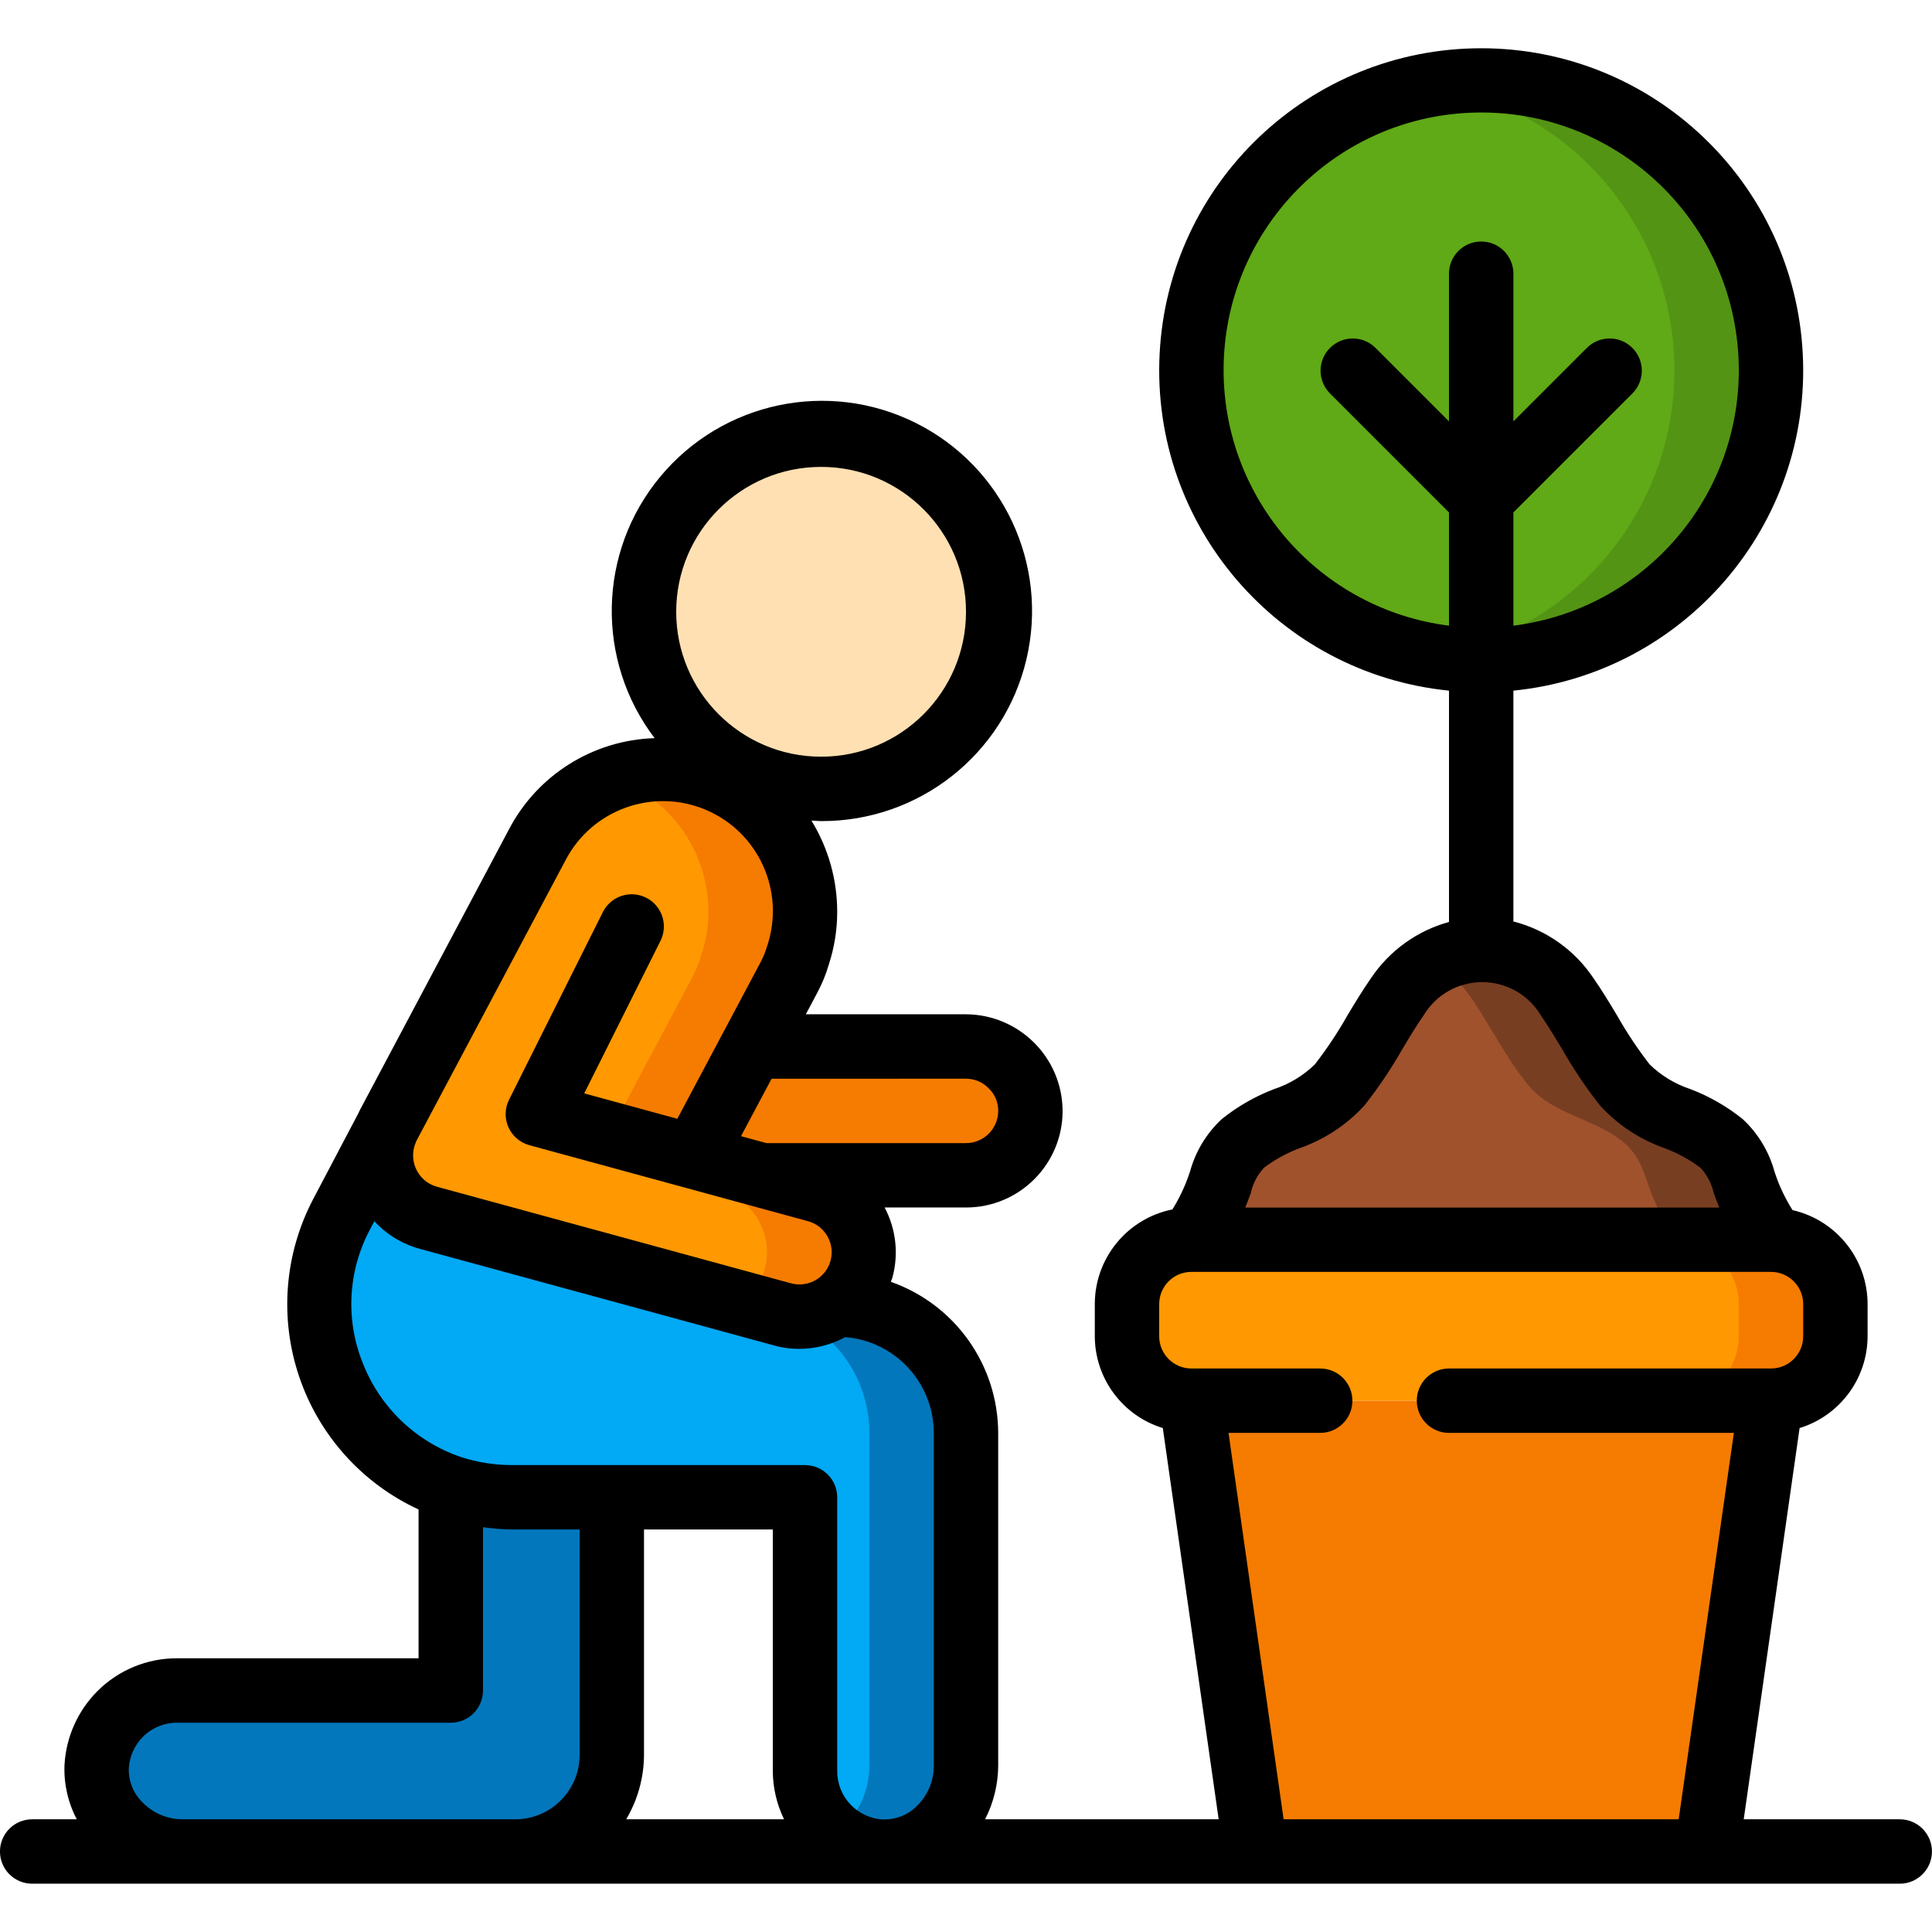
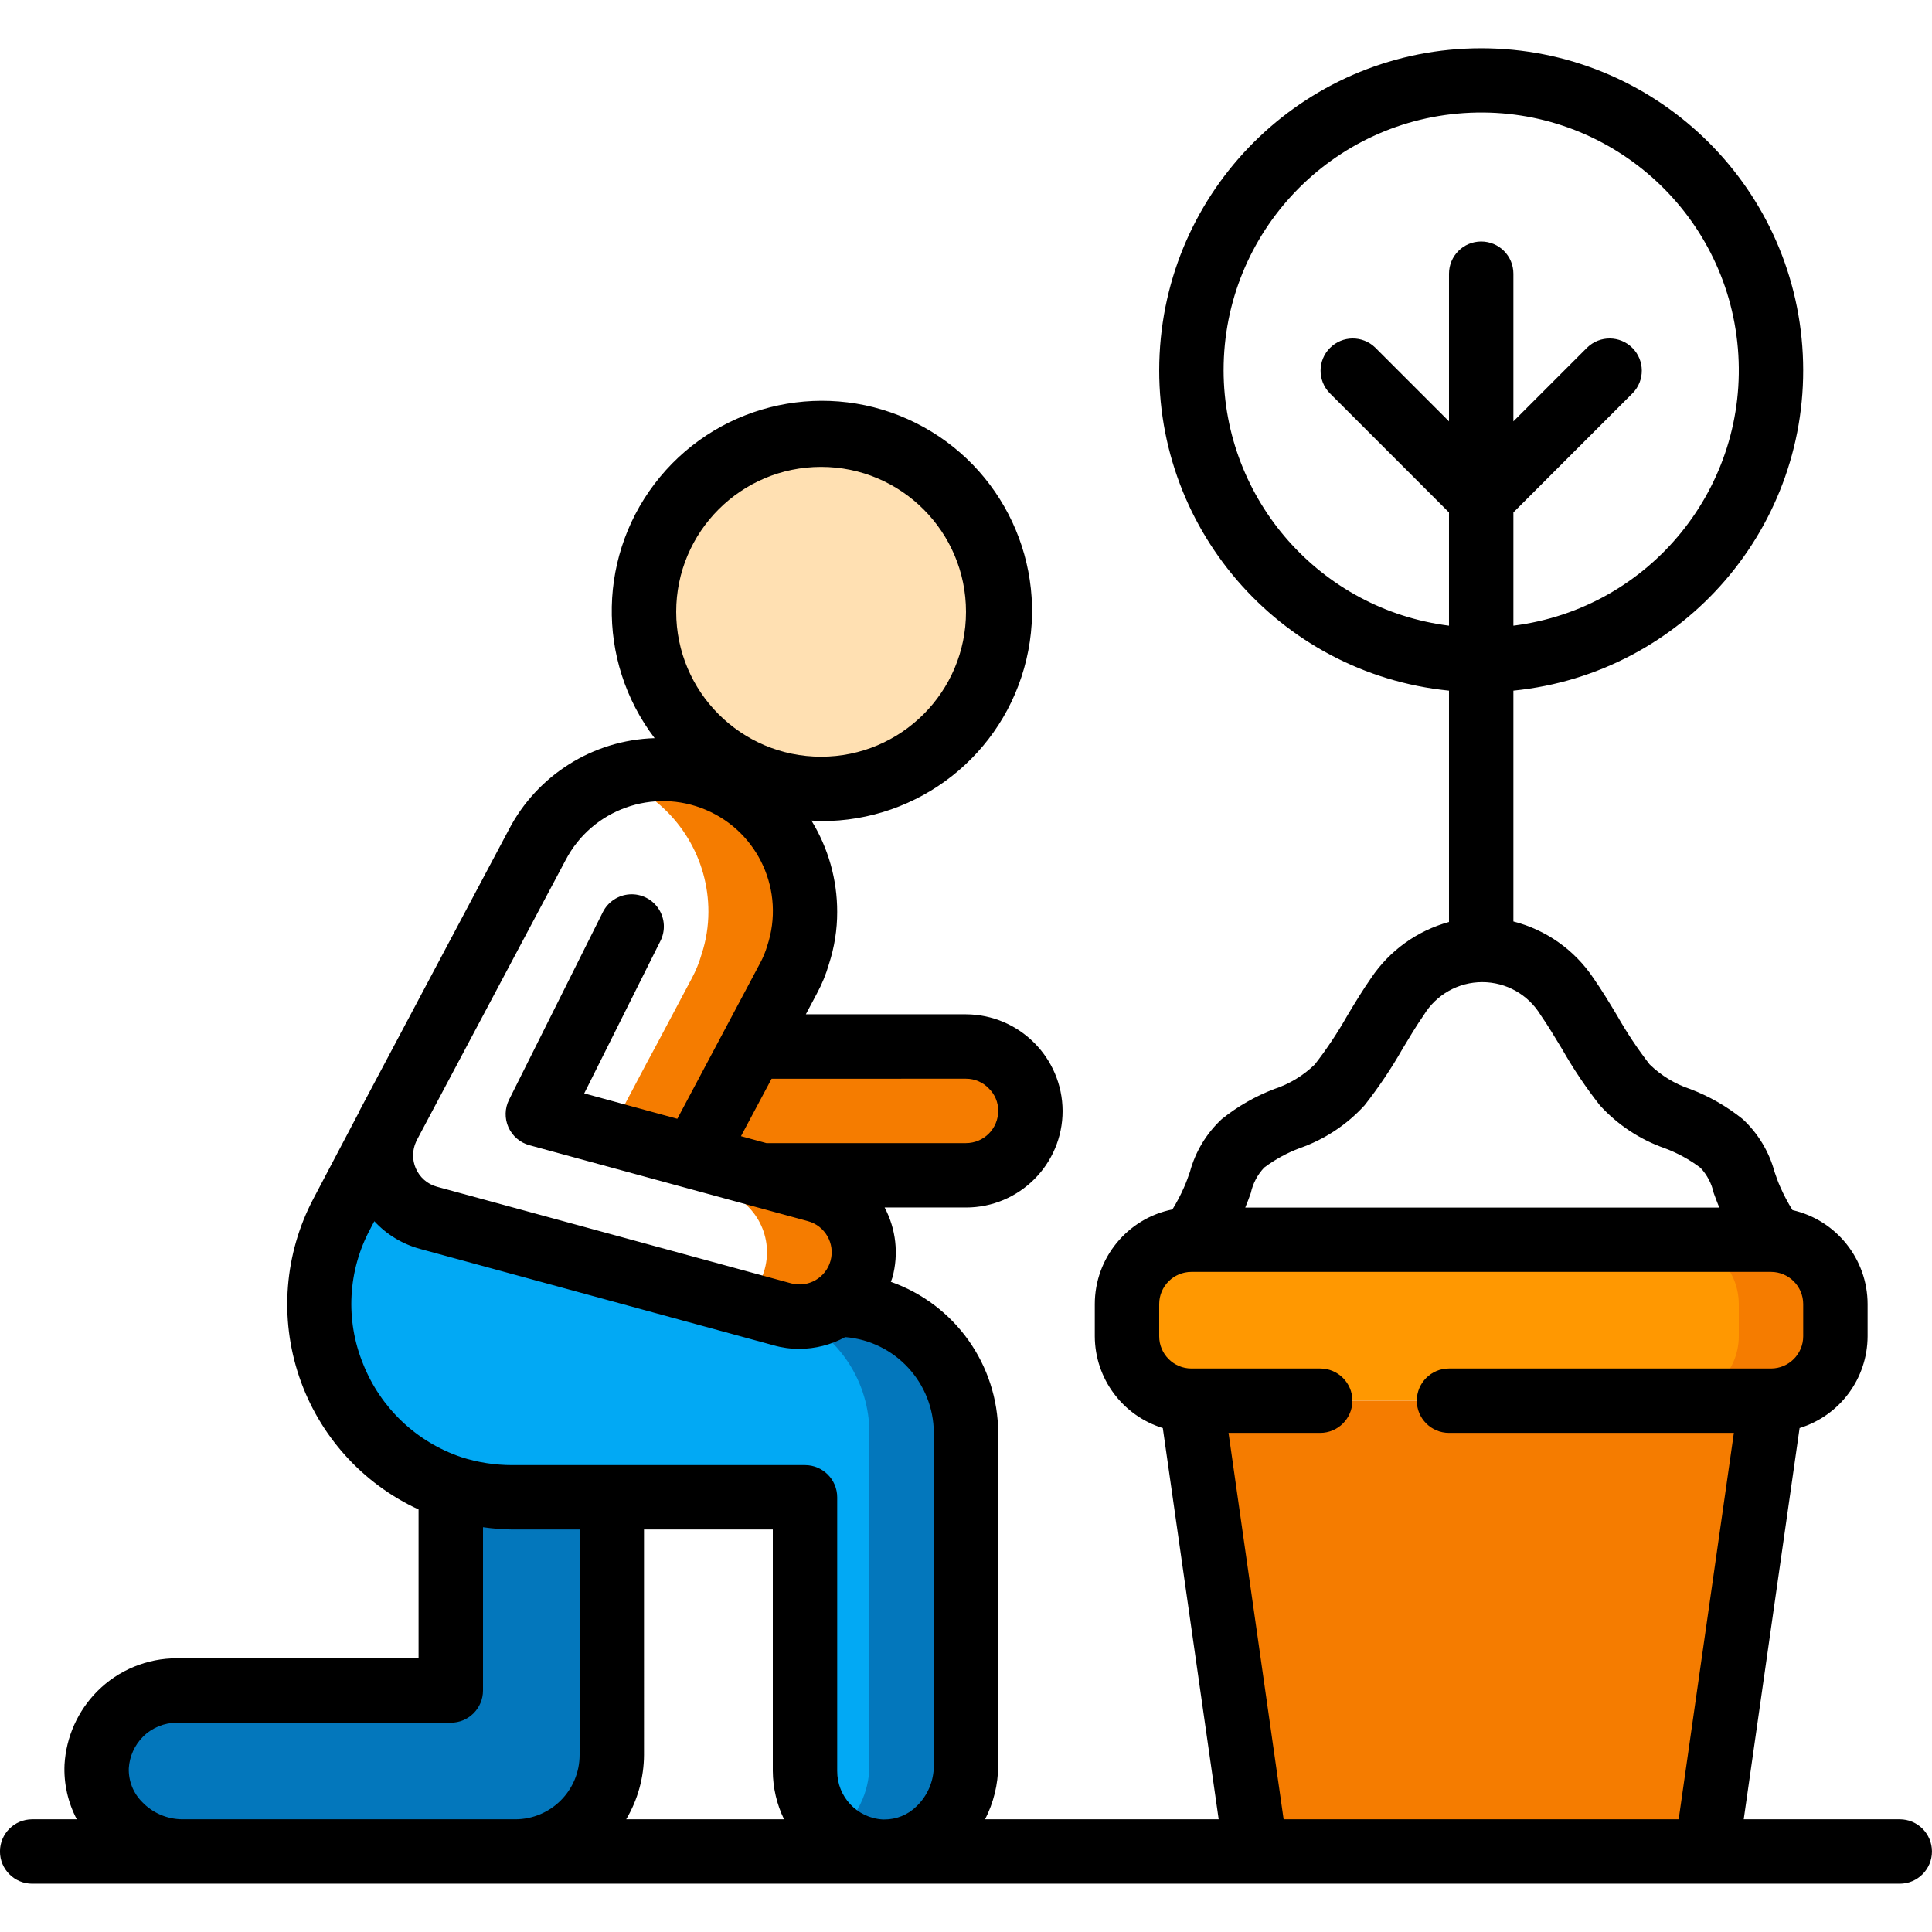
<svg xmlns="http://www.w3.org/2000/svg" height="512" viewBox="0 0 60 57" width="512">
  <g id="Page-1" fill="none" fill-rule="evenodd">
    <g id="022---Potting-Tree" fill-rule="nonzero" transform="translate(0 -1)">
-       <path id="Shape" d="m26.75 38.91c-.118.438-.383.823-.75 1.09h-.01c-.338.253-.748.389-1.17.39-.176.001-.351-.022-.52-.07l-4.69-1.28-6.31-1.72c-.568-.158-1.039-.557-1.287-1.092-.248-.535-.249-1.152-.003-1.688 0-.02.01-.03.02-.05l4.65-8.75c.957-1.786 3.005-2.693 4.97-2.202 1.966.491 3.346 2.256 3.35 4.282-.001.445-.071.887-.21 1.31-.076.264-.18.519-.31.76l-1.12 2.11-.27.5-.91 1.72-.64 1.2 2.12.58 1.69.46c1.061.292 1.687 1.387 1.4 2.45z" fill="#ff9801" />
      <path id="Shape" d="m25.35 36.46-1.69-.46-2.12-.58.64-1.2.91-1.72.27-.5 1.12-2.11c.13-.241.234-.496.31-.76.139-.423.209-.865.21-1.31.001-1.441-.703-2.791-1.884-3.616-1.181-.825-2.691-1.02-4.043-.522.198.066.39.145.577.238 1.447.762 2.353 2.264 2.35 3.9-.001.445-.071.887-.21 1.31-.076.264-.18.519-.31.76l-1.12 2.11-.27.5-.91 1.72-.64 1.2 2.12.58 1.69.46c1.061.292 1.687 1.387 1.4 2.45-.114.425-.367.799-.719 1.064l1.269.346c.169.048.344.071.52.07.422-.001.832-.137 1.17-.39h.01c.618-.453.922-1.22.784-1.974s-.695-1.362-1.434-1.566z" fill="#f57c00" />
      <circle id="Oval" cx="25.5" cy="18.5" fill="#ffe0b2" r="5.5" />
      <path id="Shape" d="m32 34c-.003 1.103-.897 1.997-2 2h-6.34l-2.12-.58.64-1.2.91-1.72.27-.5h6.64c1.101.008 1.992.899 2 2z" fill="#f57c00" />
      <path id="Shape" d="m19 46v8c0 1.657-1.343 3-3 3h-10.34c-.707.011-1.389-.264-1.89-.763-.501-.499-.779-1.18-.77-1.887.079-1.322 1.176-2.352 2.5-2.35h8.5v-6.3c.617.199 1.262.3 1.91.3z" fill="#0377bc" />
      <path id="Shape" d="m30 44v10.34c.011.707-.264 1.389-.763 1.89-.499.501-1.18.779-1.887.77-1.322-.079-2.352-1.176-2.35-2.5v-8.5h-9.09c-.648 0-1.293-.101-1.91-.3-1.667-.566-3.002-1.833-3.654-3.469-.652-1.635-.555-3.474.264-5.031l1.4-2.66c-.247.536-.246 1.153.003 1.688.248.535.719.934 1.287 1.092l6.31 1.72 4.69 1.28c.169.048.344.071.52.07.422-.001.832-.137 1.17-.39h.01c2.209 0 4 1.791 4 4z" fill="#02a9f4" />
      <path id="Shape" d="m21.3 40.32c.169.048.344.071.52.07.422-.001.832-.137 1.17-.39h.01c.069 0 .134.017.2.02" fill="#0377bc" />
      <path id="Shape" d="m26 40h-.01c-.338.253-.748.389-1.17.39-.053 0-.109-.018-.164-.022 1.426.646 2.342 2.066 2.344 3.632v10.34c-.006.829-.388 1.61-1.038 2.124.398.315.882.502 1.388.536.707.008 1.388-.269 1.887-.77.499-.501.774-1.183.763-1.89v-10.34c0-2.209-1.791-4-4-4z" fill="#0377bc" />
      <path id="Shape" d="m41 43h-4c-1.103-.003-1.997-.897-2-2v-1c.003-1.103.897-1.997 2-2h18c1.103.003 1.997.897 2 2v1c-.003 1.103-.897 1.997-2 2z" fill="#ff9801" />
      <path id="Shape" d="m55 38h-3c1.103.003 1.997.897 2 2v1c-.003 1.103-.897 1.997-2 2h3c1.103-.003 1.997-.897 2-2v-1c-.003-1.103-.897-1.997-2-2z" fill="#f57c00" />
      <path id="Shape" d="m45 43h10l-2 14h-14l-2-14h4z" fill="#f57c00" />
-       <path id="Shape" d="m55.065 38c-.271-.386-.502-.798-.69-1.23-.287-.64-.345-1.27-.91-1.76-.891-.78-2.241-.88-3.008-1.82-.689-.84-1.178-1.86-1.791-2.74-.571-.903-1.565-1.45-2.634-1.45s-2.063.547-2.634 1.45c-.613.88-1.1 1.9-1.791 2.74-.766.94-2.117 1.04-3.007 1.82-.566.49-.623 1.12-.91 1.76-.188.432-.419.844-.69 1.23" fill="#a0522d" />
-       <path id="Shape" d="m54.375 36.77c-.287-.64-.345-1.27-.91-1.76-.891-.78-2.241-.88-3.008-1.82-.689-.84-1.178-1.86-1.791-2.74-.579-.895-1.568-1.44-2.634-1.45-.527-.001-1.044.137-1.5.4.451.263.839.623 1.134 1.054.613.88 1.1 1.9 1.791 2.74.767.94 2.117 1.04 3.008 1.82.565.49.623 1.12.91 1.76.188.432.419.844.69 1.23h3c-.271-.387-.502-.8-.69-1.234z" fill="#783e22" />
-       <circle id="Oval" cx="46" cy="11" fill="#60a917" r="9" />
-       <path id="Shape" d="m46 2c-.503.003-1.005.048-1.5.135 4.33.727 7.501 4.475 7.501 8.865s-3.171 8.138-7.501 8.865c3.357.588 6.758-.771 8.786-3.51 2.028-2.739 2.334-6.389.792-9.428-1.543-3.039-4.669-4.946-8.078-4.926z" fill="#549414" />
      <path id="Shape" d="m59 56h-4.847l1.735-12.15c1.252-.386 2.107-1.54 2.112-2.85v-1c-.003-1.397-.97-2.608-2.332-2.919-.144-.231-.272-.472-.381-.721-.071-.157-.124-.315-.177-.468-.169-.626-.511-1.193-.986-1.635-.492-.396-1.043-.712-1.633-.936-.473-.156-.904-.418-1.261-.766-.371-.479-.707-.984-1.006-1.511-.239-.4-.478-.793-.739-1.168-.583-.872-1.468-1.499-2.485-1.759v-7.168c5.302-.533 9.254-5.129 8.987-10.451-.267-5.322-4.659-9.499-9.987-9.499s-9.721 4.178-9.987 9.499c-.267 5.322 3.686 9.918 8.987 10.451v7.184c-.991.272-1.85.891-2.422 1.745-.26.373-.5.769-.739 1.168-.299.528-.635 1.033-1.007 1.512-.356.346-.787.607-1.259.763-.589.224-1.138.539-1.629.933-.477.443-.819 1.01-.989 1.638-.054.153-.107.311-.187.489-.103.234-.222.461-.357.679-1.401.281-2.41 1.511-2.411 2.94v1c.005 1.31.86 2.464 2.112 2.85l1.735 12.15h-7.254c.263-.514.403-1.082.407-1.66v-10.34c-.007-2.112-1.342-3.991-3.334-4.692.015-.045.036-.087.049-.134.199-.729.112-1.506-.242-2.174h2.527c1.657 0 3-1.343 3-3-.008-1.653-1.347-2.992-3-3h-4.974l.344-.647c.157-.29.283-.596.374-.913.17-.523.257-1.07.256-1.62.001-1.001-.276-1.982-.8-2.835.1 0 .2.015.3.015 3.033.012 5.675-2.067 6.375-5.018s-.724-5.996-3.439-7.349c-2.715-1.353-6.003-.657-7.938 1.679s-2.004 5.697-.168 8.112c-1.915.058-3.648 1.147-4.531 2.847l-4.636 8.729c-.012.02-.018.047-.029.069l-.006.008-1.4 2.659c-.896 1.704-1.053 3.701-.435 5.523s1.958 3.312 3.706 4.119v4.622h-7.5c-.929-.004-1.821.365-2.477 1.023-.606.609-.968 1.419-1.018 2.277-.027.59.105 1.177.381 1.7h-1.386c-.552 0-1 .448-1 1s.448 1 1 1h26.354.13.036 31.48c.552 0 1-.448 1-1s-.448-1-1-1zm-21-45c-.003-4.289 3.376-7.818 7.662-7.999s7.951 3.049 8.31 7.323c.359 4.274-2.716 8.071-6.972 8.607v-3.517l3.707-3.707c.379-.392.374-1.016-.012-1.402-.386-.386-1.009-.391-1.402-.012l-2.293 2.293v-4.586c0-.552-.448-1-1-1s-1 .448-1 1v4.586l-2.293-2.293c-.392-.379-1.016-.374-1.402.012-.386.386-.391 1.009-.012 1.402l3.707 3.707v3.517c-3.996-.507-6.993-3.903-7-7.931zm1.258 24.762c.34-.255.715-.46 1.113-.608.769-.27 1.459-.726 2.008-1.329.434-.553.827-1.137 1.175-1.748.216-.36.43-.719.663-1.053.384-.635 1.072-1.023 1.815-1.023s1.43.388 1.815 1.023c.234.336.448.7.664 1.054.347.61.739 1.194 1.173 1.747.549.604 1.24 1.062 2.01 1.332.4.148.776.354 1.117.611.204.219.346.489.41.782.054.154.113.3.173.453h-14.722c.061-.152.121-.3.173-.453.064-.295.207-.568.414-.788zm-9.258-2.762c.269-.001.527.11.712.306.187.182.291.433.288.694 0 .552-.448 1-1 1h-6.2l-.788-.215.951-1.785zm-4.5-19c2.485 0 4.5 2.015 4.5 4.5s-2.015 4.5-4.5 4.5-4.5-2.015-4.5-4.5 2.015-4.5 4.5-4.5zm-7.935 12.212c.824-1.577 2.721-2.256 4.358-1.561 1.637.695 2.466 2.532 1.905 4.22-.056.191-.132.375-.227.549l-2.566 4.825-2.891-.789 2.364-4.729c.163-.32.142-.703-.055-1.003-.197-.3-.54-.472-.899-.449-.358.023-.677.236-.835.558l-2.91 5.82c-.134.268-.141.582-.019.855.122.273.361.478.65.557l8.65 2.359c.533.144.848.694.704 1.227-.144.533-.694.848-1.227.704l-4.69-1.28-6.308-1.72c-.295-.08-.537-.292-.657-.573-.115-.265-.11-.567.012-.829 0-.006 0-.012.005-.018s.01-.015.014-.024zm-6.291 15.64c-.554-1.359-.471-2.894.225-4.186l.126-.24c.382.413.873.711 1.416.859l6.31 1.72 4.669 1.274c.26.075.529.112.8.111.499-0.0.991-.126 1.429-.365 1.551.126 2.747 1.419 2.751 2.975v10.34c0.0.476-.195.932-.54 1.26-.266.263-.626.408-1 .405h-.048c-.796-.047-1.416-.708-1.412-1.505v-8.5c0-.552-.448-1-1-1h-9.086c-.541.001-1.079-.083-1.594-.249-1.392-.472-2.506-1.532-3.046-2.899zm8.726 5.148h4v7.5c.003.52.122 1.032.349 1.5h-4.902c.359-.605.55-1.296.553-2zm-14.336 9c-.475-.002-.929-.198-1.255-.543-.274-.276-.422-.654-.409-1.043.023-.368.179-.715.439-.977.281-.281.663-.438 1.061-.437h8.5c.552 0 1-.448 1-1v-5.071c.302.043.606.066.911.071h2.089v7c0 1.105-.895 2-2 2zm34.2 0-1.711-12h2.847c.552 0 1-.448 1-1s-.448-1-1-1h-4c-.552 0-1-.448-1-1v-1c0-.552.448-1 1-1h18c.552 0 1 .448 1 1v1c0 .552-.448 1-1 1h-10c-.552 0-1 .448-1 1s.448 1 1 1h8.847l-1.714 12z" fill="#000" />
    </g>
  </g>
</svg>